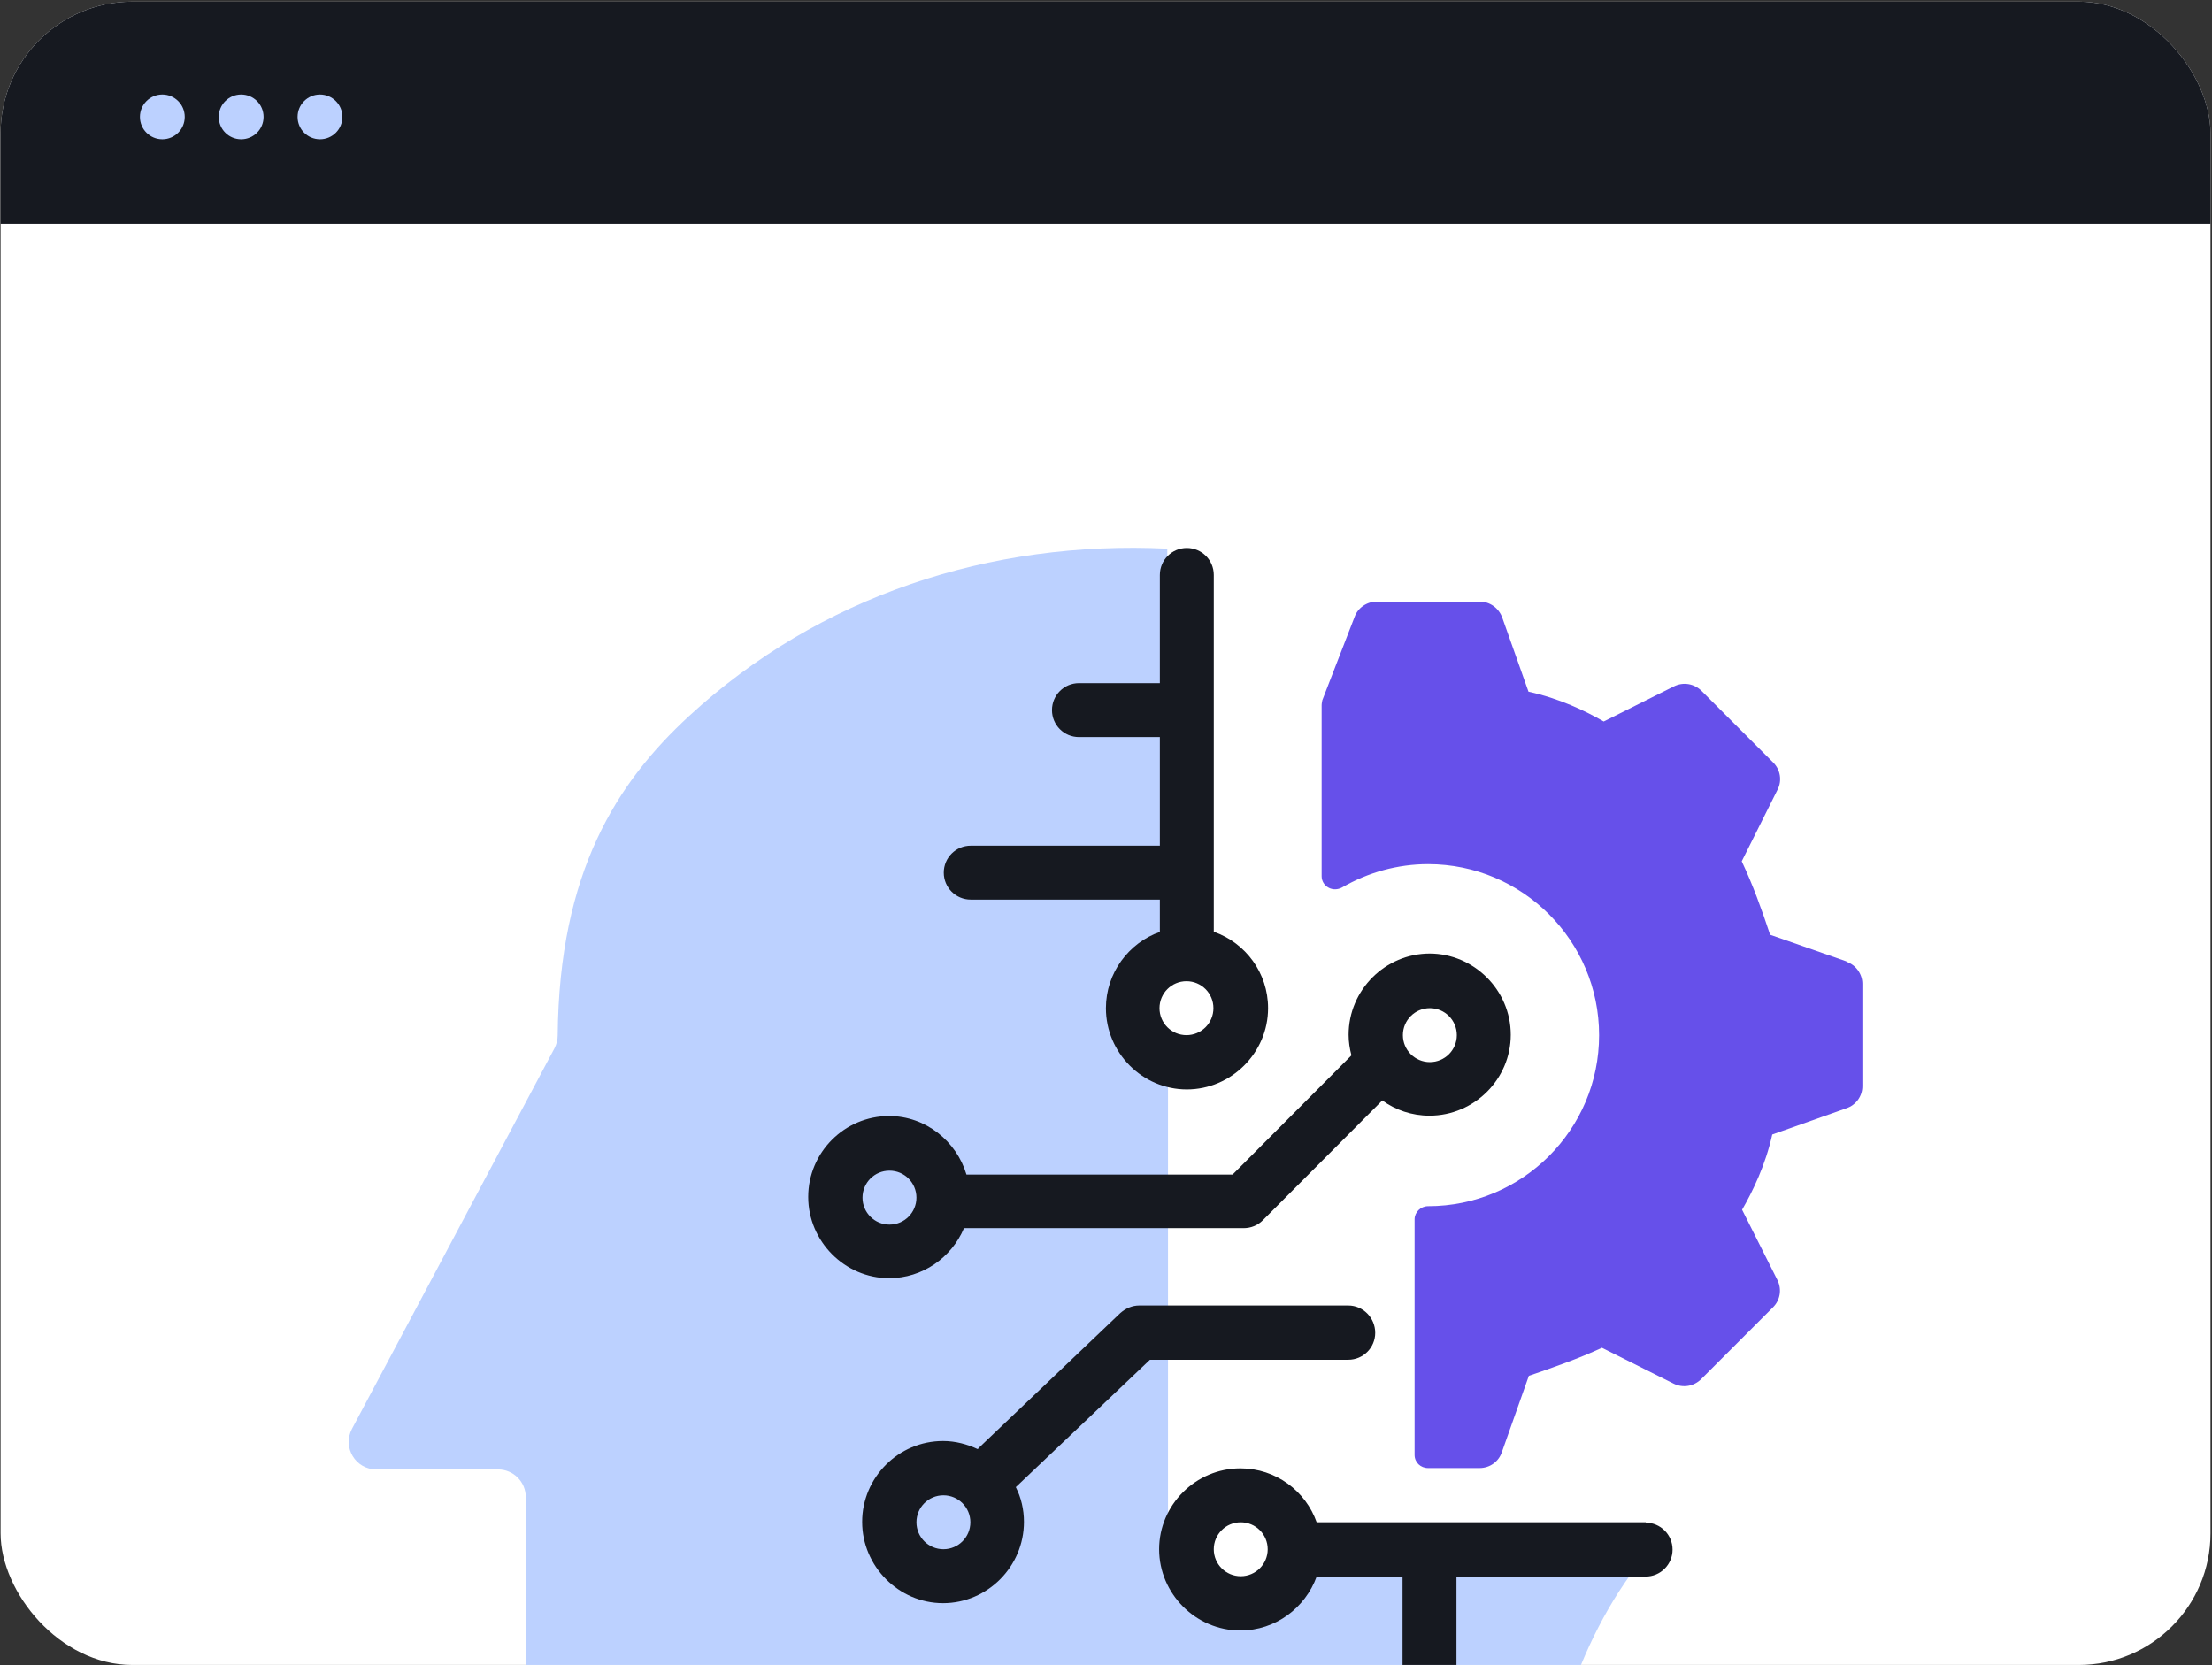
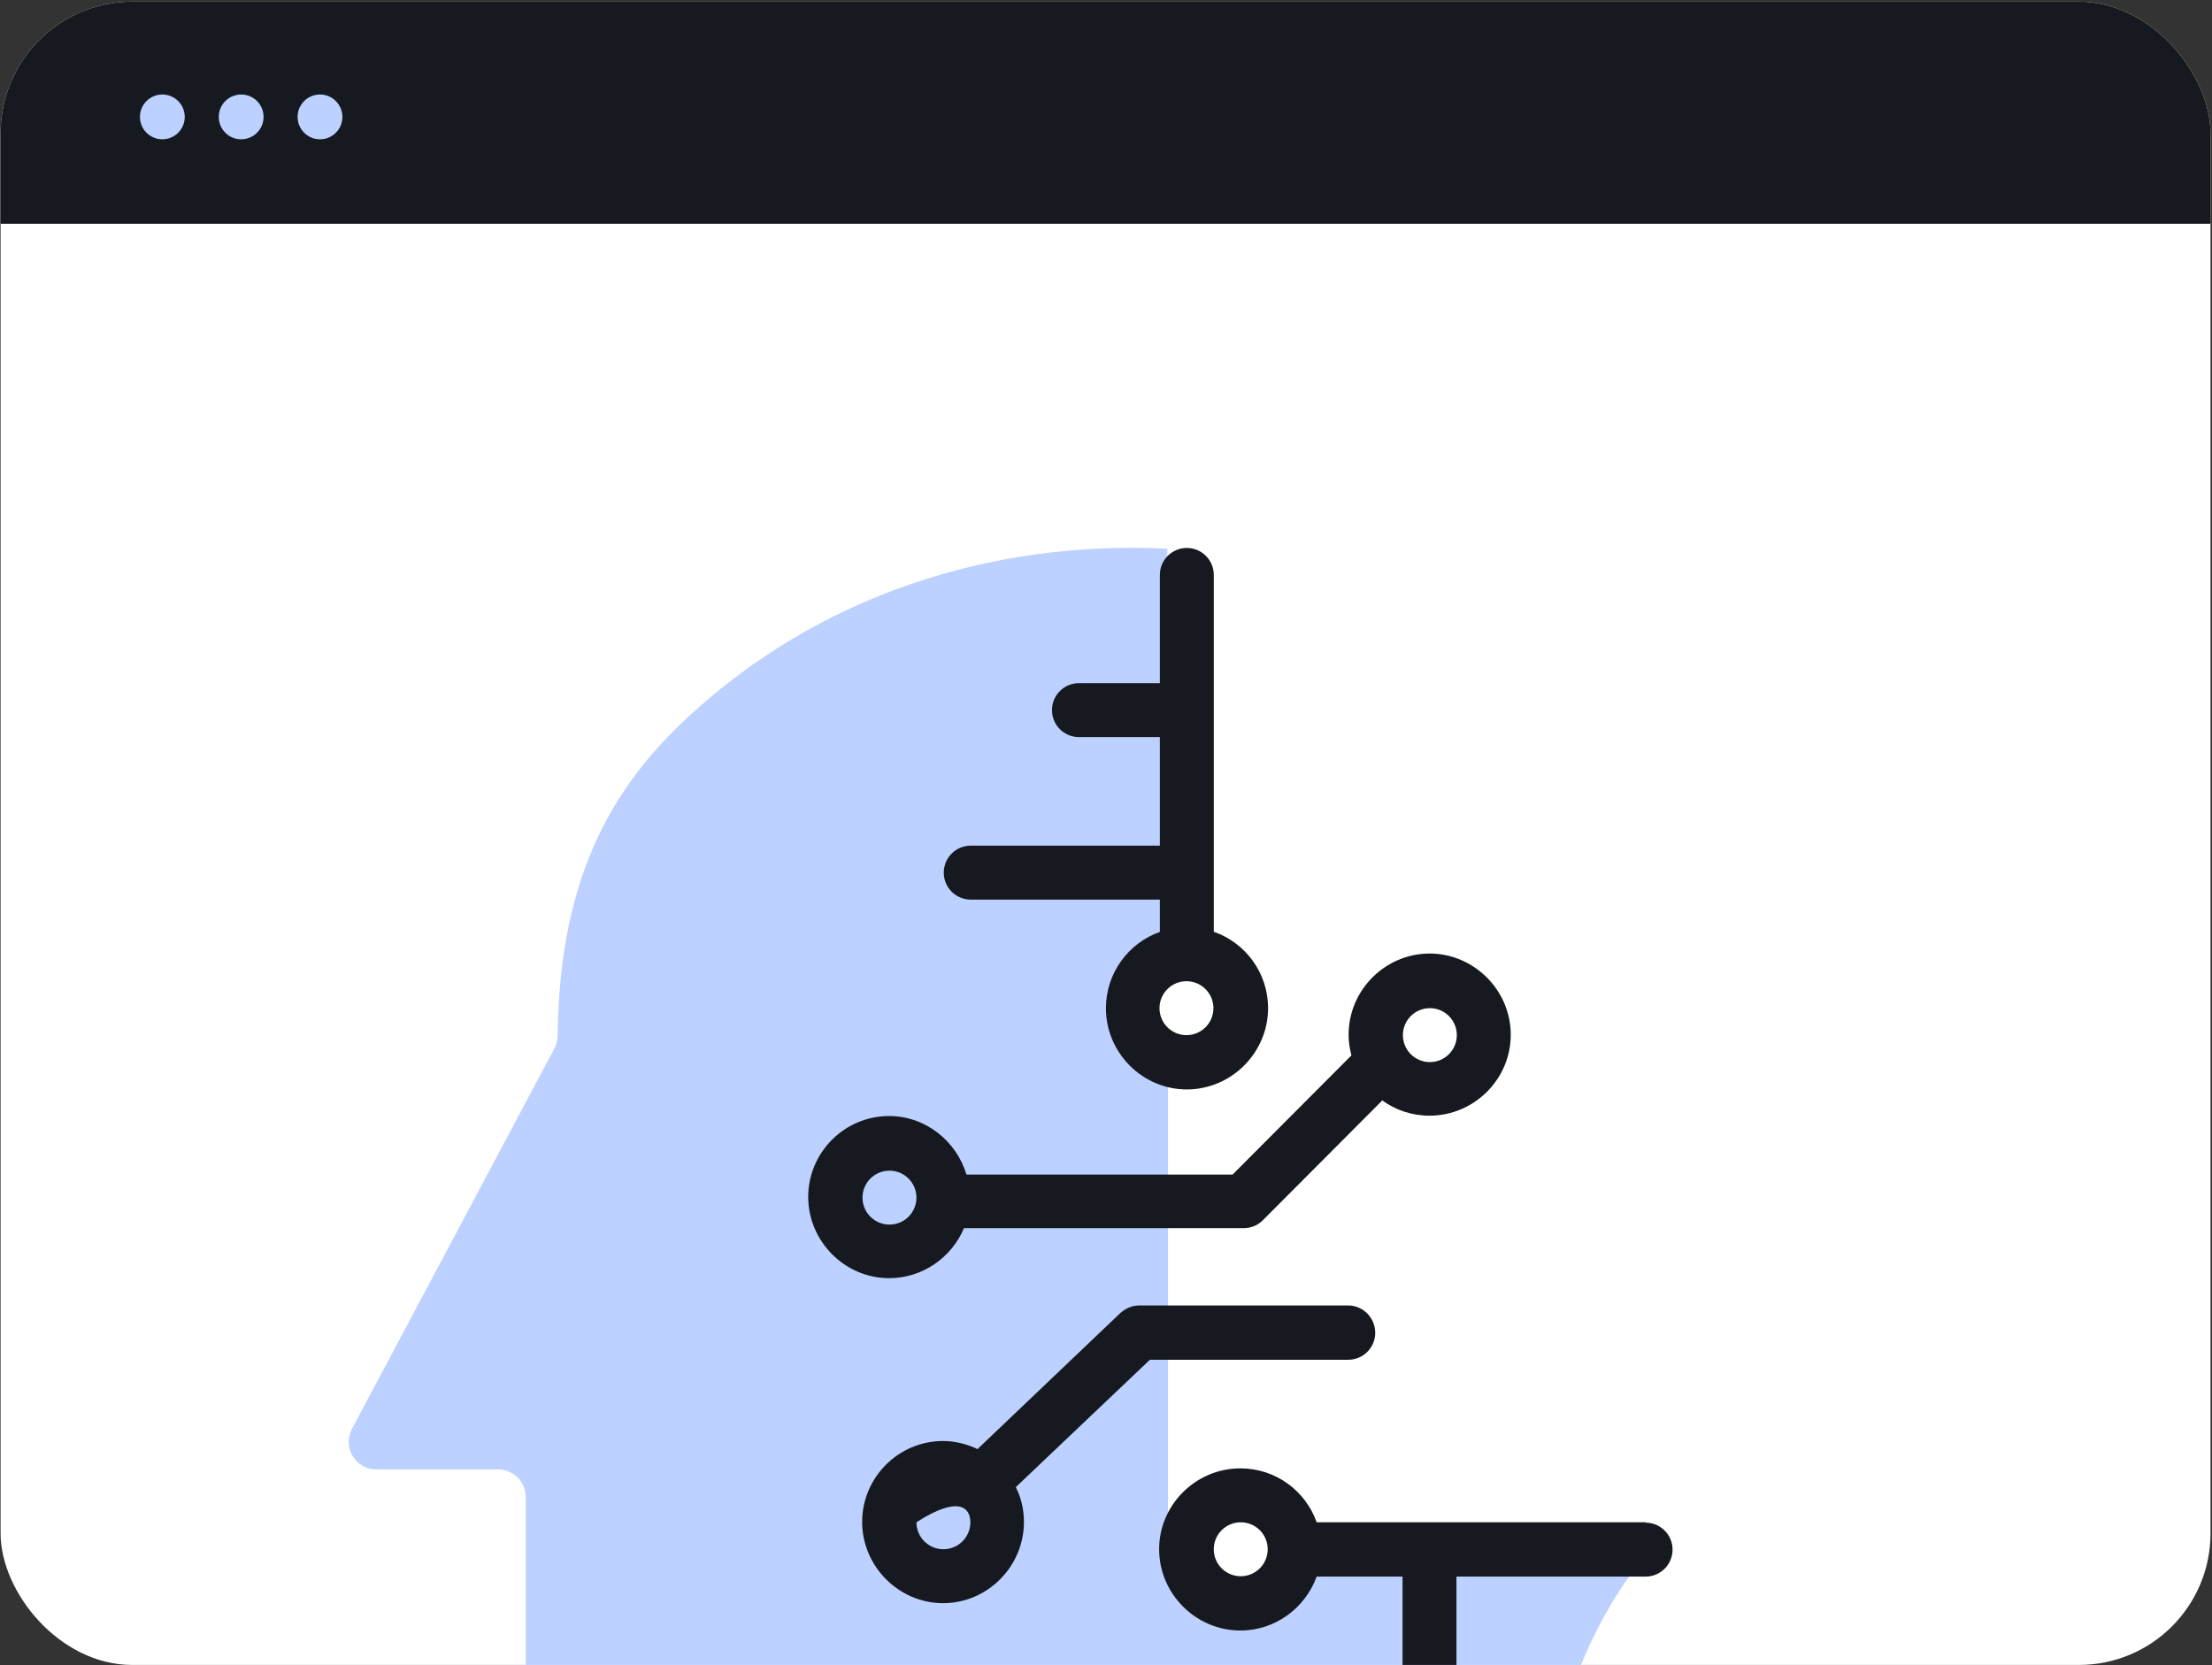
<svg xmlns="http://www.w3.org/2000/svg" width="336" height="253" viewBox="0 0 336 253" fill="none">
  <rect x="0" y="0" width="336" height="253" fill="#333333" stroke="none" />
  <g clip-path="url(#clip0_389_4361)">
    <rect x="0.089" y="0.25" width="335.684" height="252.685" fill="white" />
    <rect x="-74.965" y="-69.084" width="493.759" height="103.079" fill="#161920" />
    <circle cx="24.659" cy="17.759" r="3.403" fill="#BCD1FF" />
    <circle cx="36.634" cy="17.759" r="3.403" fill="#BCD1FF" />
    <circle cx="48.607" cy="17.759" r="3.403" fill="#BCD1FF" />
    <path d="M177.309 143.021V83.349C150.415 82.055 124.49 90.518 104.656 108.791C93.715 118.872 84.93 132.455 84.714 157.305C84.714 157.952 84.552 158.599 84.229 159.246L53.454 217.085C51.999 219.888 53.993 223.23 57.173 223.23H75.659C77.977 223.23 79.864 225.117 79.864 227.435V261.503C79.864 273.469 89.511 283.172 101.422 283.172H135.485L135.485 308.938C135.485 311.256 137.318 313.143 139.689 313.143H229.697C232.015 313.143 233.901 311.256 233.901 308.938V284.196C233.901 267.971 239.345 249.32 249.585 236.707H197.251L188.574 243.391L177.417 236.653L177.417 161.779L172.135 153.047L177.417 142.913L177.309 143.021Z" fill="#BCD1FF" />
    <path d="M184.372 141.569V87.341C184.372 85.077 182.54 83.245 180.276 83.245C178.012 83.245 176.18 85.077 176.18 87.341V103.782H163.891C161.627 103.782 159.795 105.615 159.795 107.879C159.795 110.143 161.627 111.976 163.891 111.976H176.18V128.47H147.453C145.189 128.47 143.356 130.303 143.356 132.567C143.356 134.831 145.189 136.664 147.453 136.664H176.18V141.569C171.437 143.24 167.987 147.822 167.987 153.159C167.987 159.951 173.539 165.503 180.276 165.503C187.013 165.503 192.618 159.951 192.618 153.159C192.618 147.768 189.169 143.24 184.426 141.569H184.372ZM180.222 157.255C177.958 157.255 176.126 155.423 176.126 153.159C176.126 150.895 177.958 149.062 180.222 149.062C182.486 149.062 184.318 150.895 184.318 153.159C184.318 155.423 182.486 157.255 180.222 157.255Z" fill="#161920" />
    <path d="M250.016 231.262H200C198.329 226.518 193.802 223.068 188.412 223.068C181.621 223.068 176.07 228.621 176.07 235.359C176.07 242.097 181.621 247.703 188.412 247.703C193.748 247.703 198.275 244.253 200 239.509H213.043V260.101C213.043 262.365 214.876 264.197 217.139 264.197C219.403 264.197 221.235 262.365 221.235 260.101V239.509H249.962C252.226 239.509 254.059 237.676 254.059 235.412C254.059 233.148 252.226 231.316 249.962 231.316L250.016 231.262ZM188.466 239.455C186.202 239.455 184.37 237.623 184.37 235.359C184.37 233.095 186.202 231.262 188.466 231.262C190.73 231.262 192.562 233.095 192.562 235.359C192.562 237.623 190.73 239.455 188.466 239.455Z" fill="#161920" />
    <path d="M217.193 144.855C210.402 144.855 204.851 150.407 204.851 157.199C204.851 158.277 205.013 159.301 205.282 160.326L187.227 178.437H146.804C145.295 173.37 140.606 169.543 135.055 169.543C128.264 169.543 122.766 175.095 122.766 181.833C122.766 188.571 128.317 194.177 135.055 194.177C140.121 194.177 144.54 191.051 146.427 186.577H188.898C190.029 186.577 191.054 186.146 191.808 185.391L209.971 167.171C211.965 168.627 214.445 169.489 217.14 169.489C223.931 169.489 229.482 163.937 229.482 157.199C229.482 150.407 223.877 144.855 217.14 144.855H217.193ZM135.108 186.038C132.845 186.038 131.012 184.205 131.012 181.941C131.012 179.677 132.845 177.844 135.108 177.844C137.372 177.844 139.205 179.677 139.205 181.941C139.205 184.205 137.372 186.038 135.108 186.038ZM217.193 161.35C214.93 161.35 213.097 159.517 213.097 157.253C213.097 154.989 214.93 153.156 217.193 153.156C219.457 153.156 221.29 154.989 221.29 157.253C221.29 159.517 219.457 161.35 217.193 161.35Z" fill="#161920" />
-     <path d="M204.852 198.322H173.053C171.975 198.322 171.005 198.753 170.196 199.454L148.584 220.045C148.584 220.045 148.584 220.153 148.53 220.153C146.913 219.398 145.134 218.913 143.248 218.913C136.457 218.913 130.959 224.465 130.959 231.203C130.959 237.941 136.511 243.548 143.248 243.548C149.985 243.548 155.536 237.995 155.536 231.203C155.536 229.317 155.105 227.484 154.297 225.921L174.67 206.569H204.798C207.062 206.569 208.894 204.736 208.894 202.472C208.894 200.208 207.062 198.322 204.798 198.322H204.852ZM143.302 235.354C141.038 235.354 139.206 233.521 139.206 231.257C139.206 228.993 141.038 227.161 143.302 227.161C145.566 227.161 147.398 228.993 147.398 231.257C147.398 233.521 145.566 235.354 143.302 235.354Z" fill="#161920" />
-     <path d="M280.467 146.047L268.88 142.004C267.586 138.123 266.293 134.511 264.568 130.846L270.011 119.957C270.712 118.61 270.443 116.939 269.365 115.861L258.478 104.972C257.346 103.84 255.675 103.57 254.274 104.271L243.602 109.608C240.799 107.99 236.865 106.104 232.176 105.08L228.187 93.814C227.649 92.358 226.301 91.388 224.738 91.388H209.162C207.599 91.388 206.251 92.358 205.766 93.706L200.862 106.373C200.862 106.373 200.754 106.858 200.754 107.128V133.11C200.754 133.865 201.185 134.511 201.778 134.835C202.425 135.212 203.233 135.158 203.826 134.835C207.814 132.517 212.342 131.277 216.923 131.277C231.26 131.277 242.901 142.92 242.901 157.259C242.901 171.598 231.26 183.241 216.923 183.241C215.791 183.241 214.875 184.157 214.875 185.235L214.875 221.028C214.875 222.16 215.791 223.022 216.923 223.022H224.738C226.301 223.022 227.648 222.052 228.134 220.597L232.23 209.007C236.003 207.714 239.721 206.42 243.333 204.749L254.22 210.193C255.621 210.894 257.292 210.624 258.424 209.492L269.311 198.604C270.443 197.472 270.658 195.855 270.011 194.507L264.622 183.78C266.239 180.977 268.179 176.988 269.203 172.352L280.467 168.363C281.923 167.878 282.893 166.531 282.893 165.021V149.443C282.893 147.988 281.923 146.586 280.467 146.101V146.047Z" fill="#6650EA" />
+     <path d="M204.852 198.322H173.053C171.975 198.322 171.005 198.753 170.196 199.454L148.584 220.045C148.584 220.045 148.584 220.153 148.53 220.153C146.913 219.398 145.134 218.913 143.248 218.913C136.457 218.913 130.959 224.465 130.959 231.203C130.959 237.941 136.511 243.548 143.248 243.548C149.985 243.548 155.536 237.995 155.536 231.203C155.536 229.317 155.105 227.484 154.297 225.921L174.67 206.569H204.798C207.062 206.569 208.894 204.736 208.894 202.472C208.894 200.208 207.062 198.322 204.798 198.322H204.852ZM143.302 235.354C141.038 235.354 139.206 233.521 139.206 231.257C145.566 227.161 147.398 228.993 147.398 231.257C147.398 233.521 145.566 235.354 143.302 235.354Z" fill="#161920" />
  </g>
  <defs>
    <clipPath id="clip0_389_4361">
      <rect x="0.089" y="0.25" width="335.684" height="252.685" rx="20" fill="white" />
    </clipPath>
  </defs>
</svg>